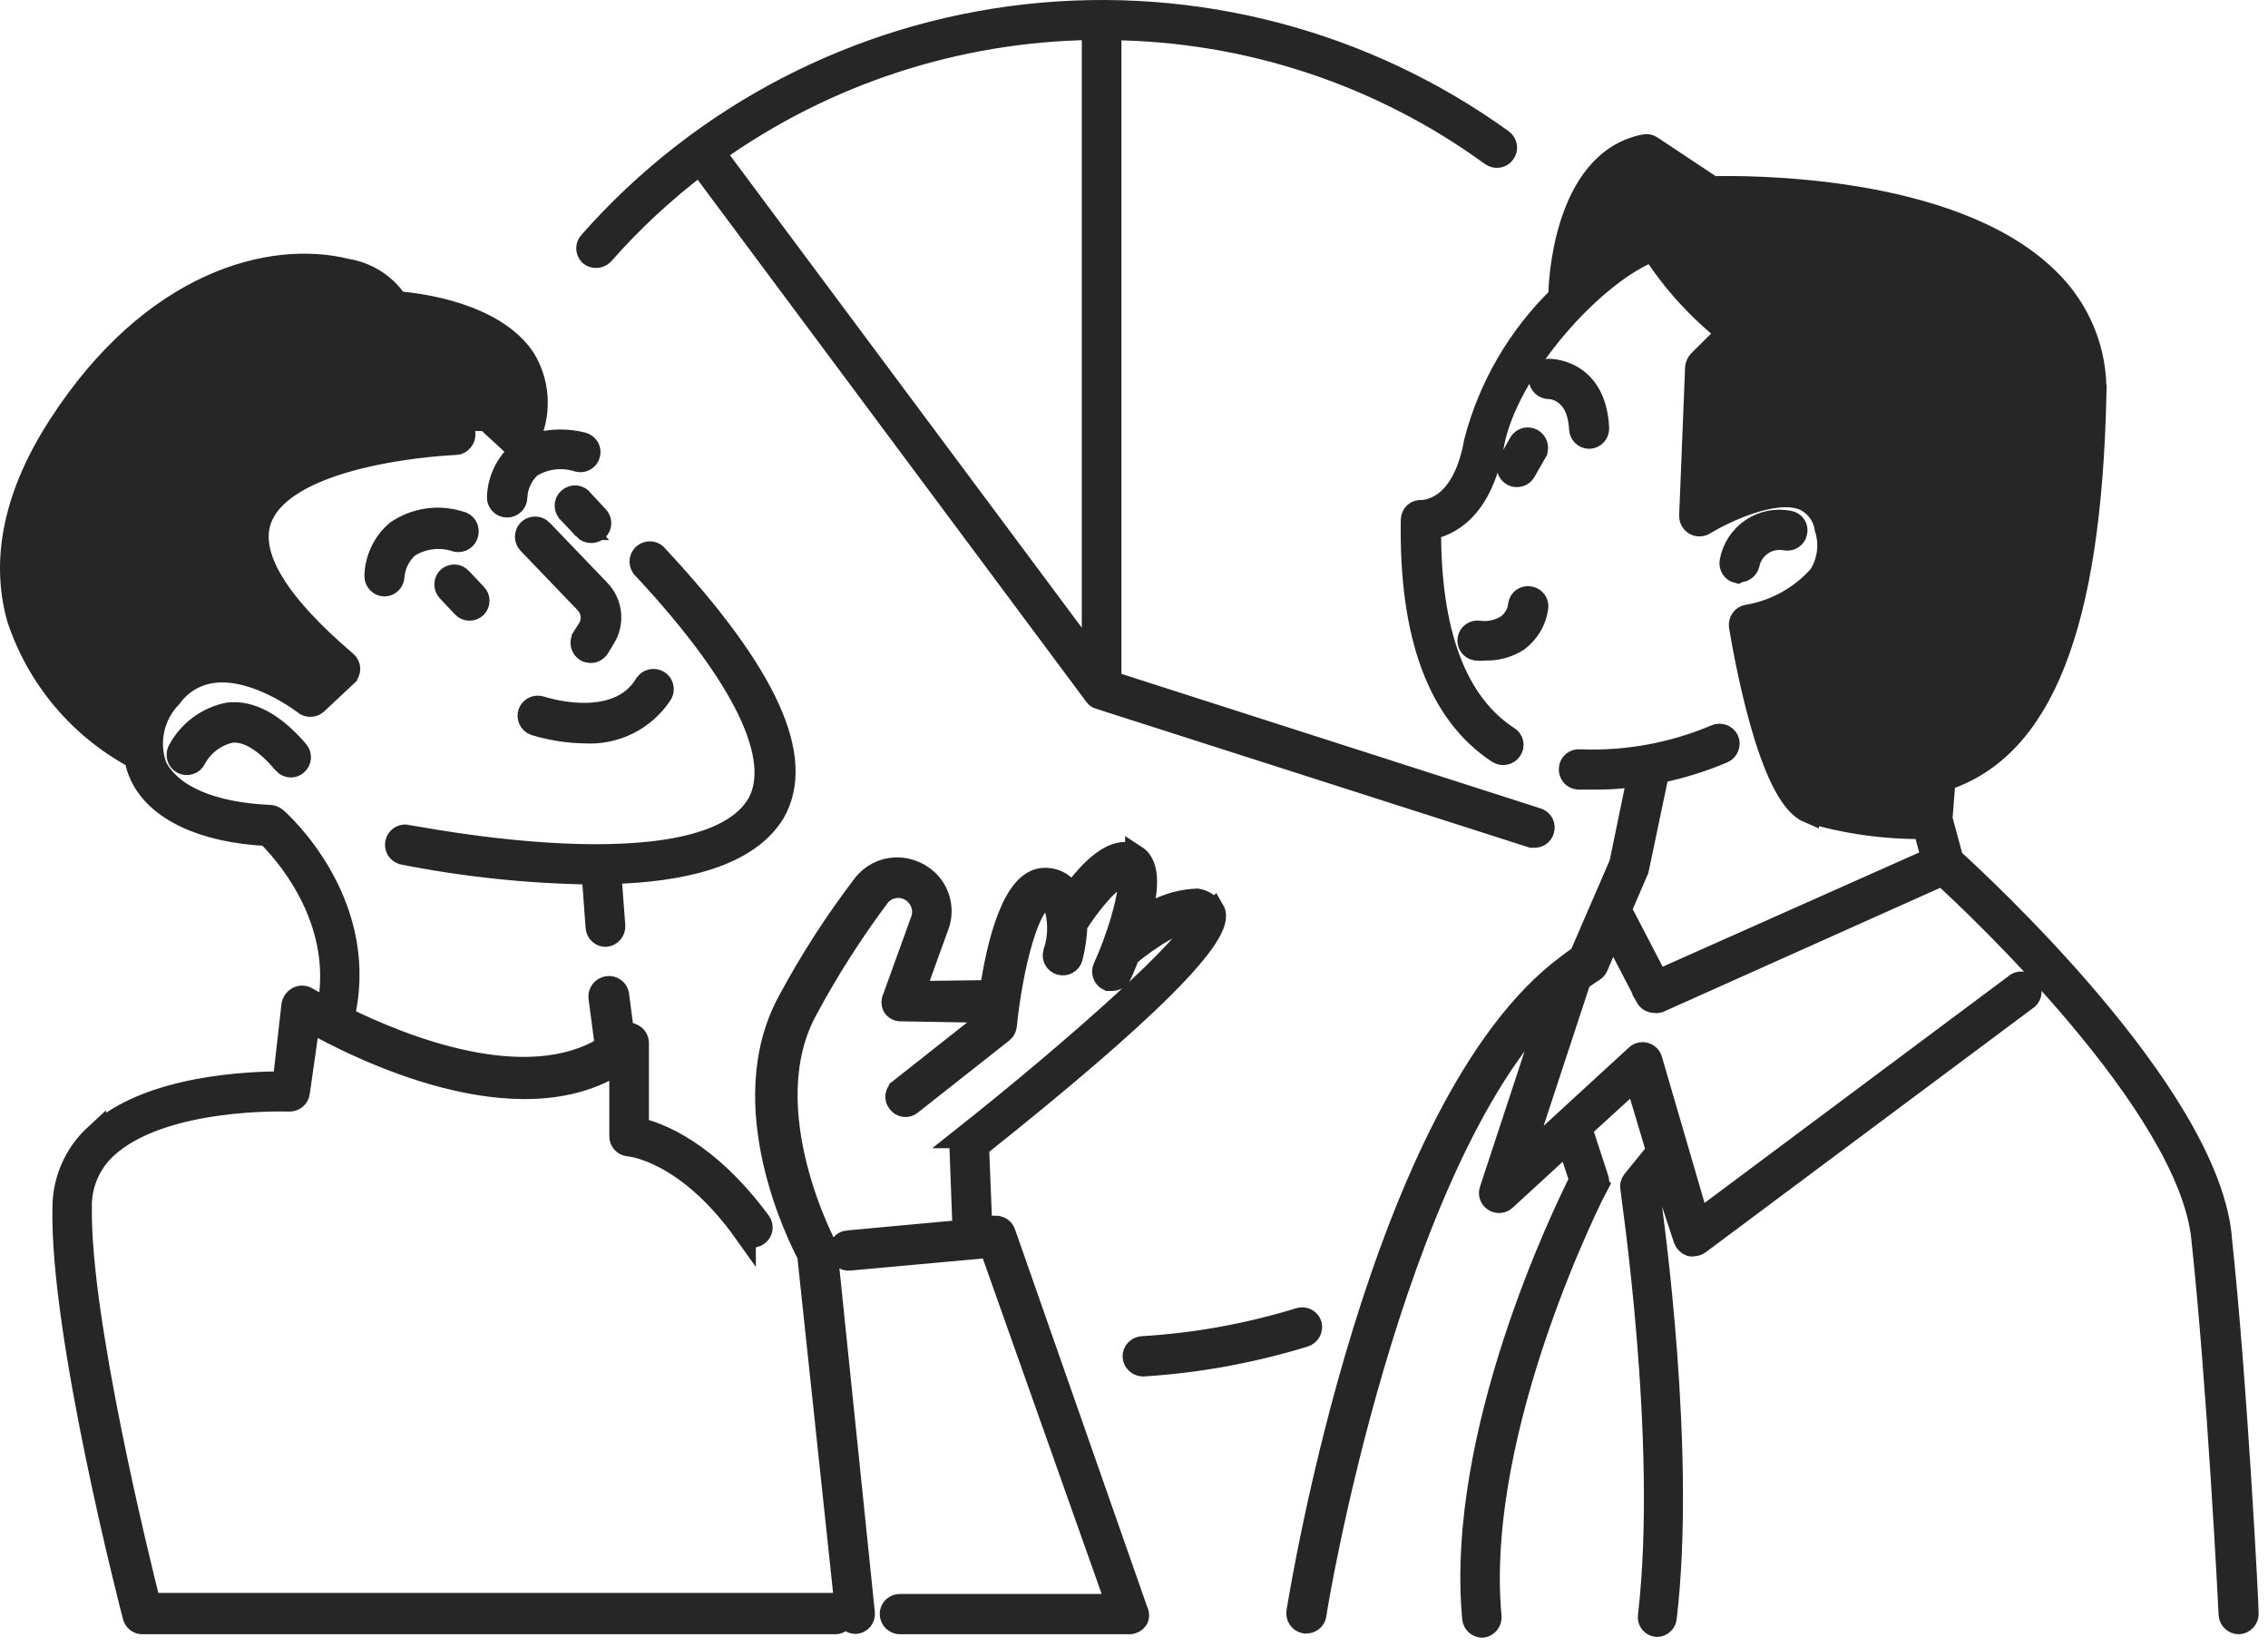
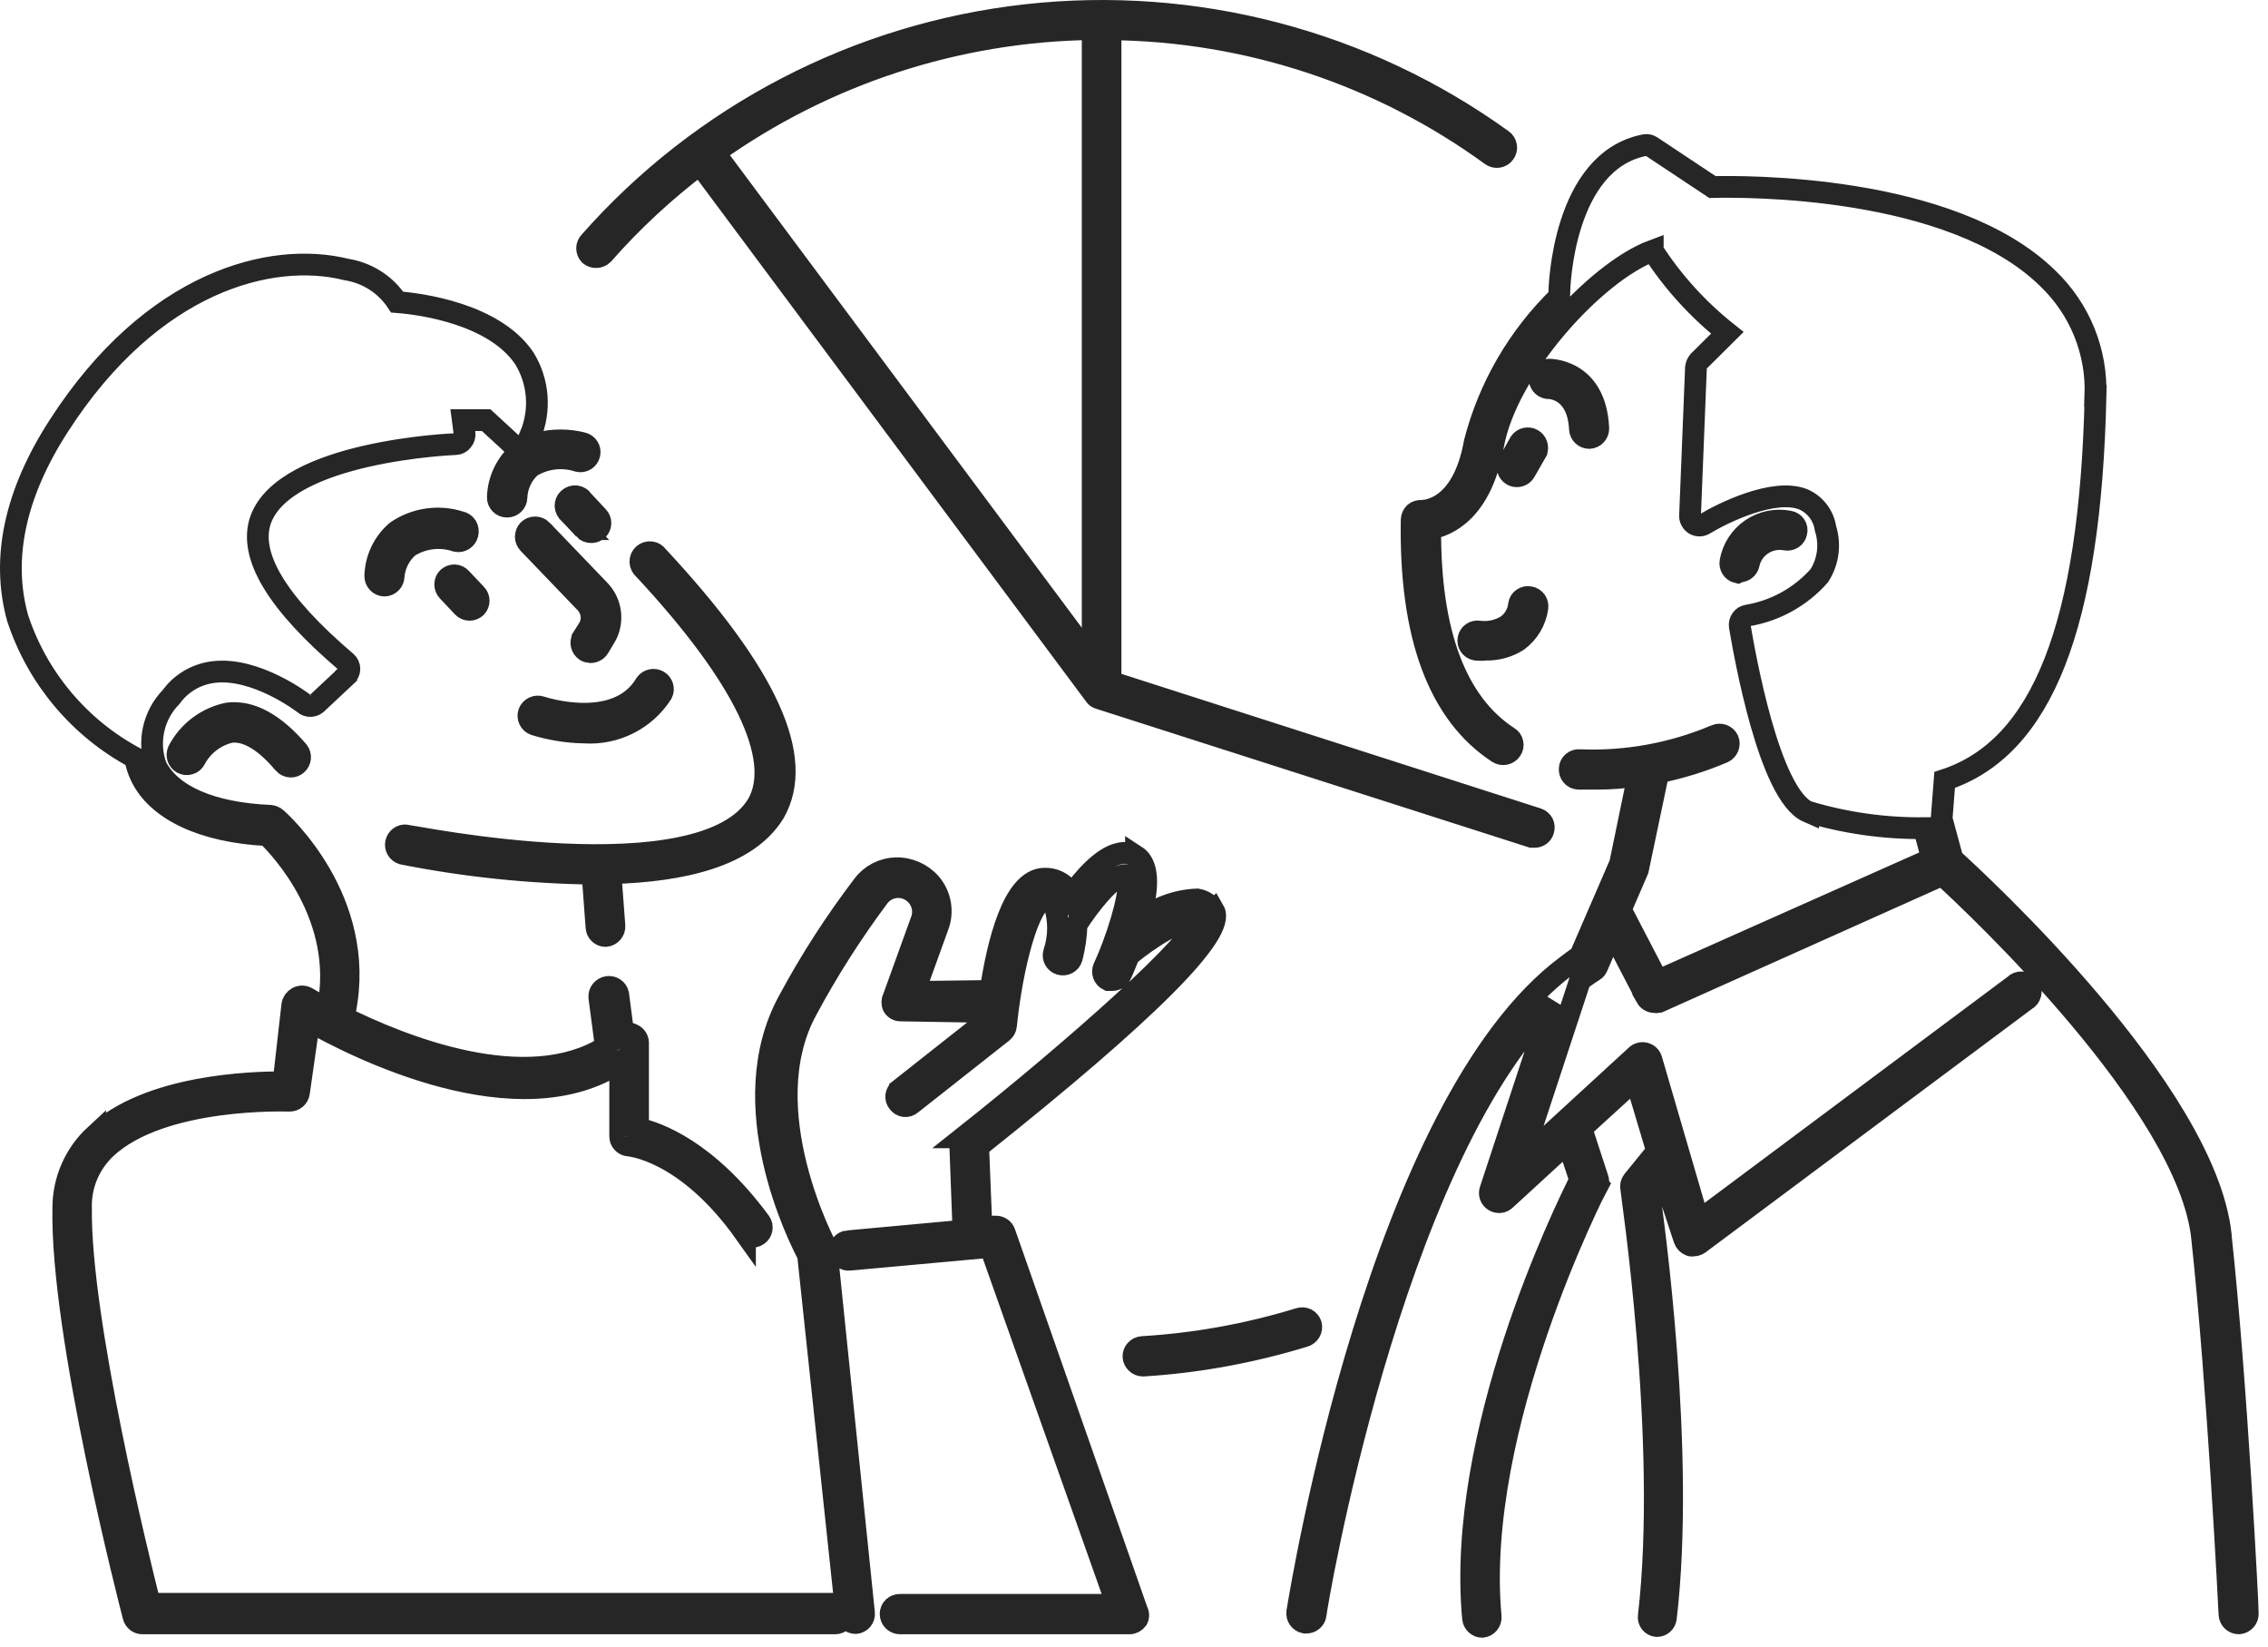
<svg xmlns="http://www.w3.org/2000/svg" width="73" height="53" viewBox="0 0 73 53" fill="none">
-   <path d="M19.649 28.098L19.777 29.792C19.787 29.96 19.662 30.103 19.496 30.119C19.34 30.122 19.209 29.997 19.199 29.842L19.071 28.113C17.018 28.085 14.967 27.871 12.951 27.47C12.805 27.423 12.717 27.274 12.748 27.122C12.78 26.972 12.917 26.867 13.07 26.882C13.167 26.882 22.671 28.847 24.4 25.856C25.2 24.392 23.959 21.78 20.727 18.311V18.308C20.659 18.255 20.615 18.171 20.612 18.084C20.609 17.994 20.643 17.91 20.709 17.848C20.774 17.789 20.862 17.761 20.952 17.77C21.04 17.779 21.118 17.829 21.168 17.904C24.697 21.693 25.922 24.389 24.922 26.148C24.065 27.556 21.953 28.036 19.649 28.098ZM17.408 22.75C17.252 22.698 17.08 22.779 17.024 22.934C16.971 23.089 17.052 23.26 17.208 23.316C17.727 23.475 18.265 23.562 18.808 23.571C19.808 23.637 20.768 23.155 21.306 22.312C21.377 22.172 21.327 21.998 21.19 21.917C21.052 21.837 20.877 21.874 20.784 22.001C19.855 23.571 17.433 22.757 17.408 22.75ZM17.008 17.058C16.896 17.18 16.896 17.363 17.008 17.481L18.865 19.415C19.061 19.636 19.099 19.956 18.952 20.211L18.752 20.528V20.531C18.671 20.674 18.718 20.854 18.855 20.944C18.902 20.969 18.955 20.982 19.008 20.985C19.115 20.985 19.215 20.929 19.271 20.839L19.462 20.521H19.465C19.762 20.033 19.693 19.405 19.296 18.995L17.439 17.061V17.058C17.383 17.002 17.305 16.971 17.224 16.971C17.143 16.971 17.064 17.002 17.008 17.058ZM14.414 18.597C14.302 18.712 14.302 18.899 14.414 19.017L14.895 19.527C14.952 19.589 15.03 19.623 15.111 19.623C15.189 19.623 15.261 19.595 15.32 19.542C15.436 19.424 15.436 19.238 15.32 19.122L14.839 18.613C14.786 18.554 14.711 18.516 14.63 18.513C14.552 18.513 14.473 18.541 14.414 18.597ZM14.808 16.797C14.114 16.576 13.358 16.688 12.761 17.099C12.339 17.462 12.092 17.985 12.079 18.541C12.079 18.703 12.211 18.84 12.376 18.843C12.539 18.84 12.67 18.703 12.67 18.541C12.701 18.174 12.873 17.835 13.152 17.593C13.608 17.304 14.173 17.235 14.689 17.41C14.852 17.444 15.011 17.341 15.049 17.18C15.07 17.096 15.058 17.009 15.014 16.934C14.967 16.862 14.892 16.813 14.808 16.797ZM19.04 17.124C19.115 17.12 19.187 17.093 19.24 17.043C19.355 16.928 19.355 16.738 19.24 16.623L18.758 16.107L18.762 16.104C18.712 16.029 18.63 15.983 18.543 15.97C18.455 15.961 18.365 15.989 18.299 16.051C18.233 16.11 18.199 16.197 18.202 16.284C18.208 16.374 18.249 16.455 18.321 16.511L18.802 17.027H18.799C18.861 17.093 18.949 17.127 19.04 17.124ZM7.342 22.956C6.654 23.096 6.066 23.537 5.741 24.159C5.673 24.305 5.729 24.479 5.87 24.557C5.941 24.594 6.026 24.603 6.101 24.578C6.179 24.557 6.241 24.501 6.279 24.429C6.513 23.985 6.932 23.665 7.423 23.553C7.935 23.49 8.52 23.832 9.135 24.563V24.566C9.192 24.628 9.273 24.666 9.361 24.669C9.429 24.669 9.498 24.644 9.551 24.597C9.679 24.491 9.695 24.302 9.592 24.174C8.832 23.291 8.079 22.869 7.342 22.956ZM26.881 51.607H4.823C4.463 50.189 2.56 42.454 2.607 38.873C2.585 38.149 2.876 37.449 3.407 36.949C5.207 35.261 9.27 35.419 9.311 35.419C9.467 35.425 9.602 35.313 9.623 35.158L9.952 32.851C11.449 33.703 16.69 36.361 19.962 34.172V36.56V36.557C19.956 36.719 20.081 36.852 20.241 36.862C20.241 36.862 22.072 36.989 23.979 39.672V39.669C24.072 39.806 24.26 39.837 24.394 39.74C24.529 39.647 24.56 39.461 24.466 39.327C22.753 37.005 21.153 36.448 20.537 36.311V33.557C20.537 33.439 20.462 33.333 20.353 33.286C20.262 33.237 20.153 33.237 20.066 33.286L19.897 31.99C19.862 31.835 19.712 31.735 19.553 31.76C19.39 31.785 19.275 31.931 19.29 32.093L19.5 33.684C16.946 35.276 12.955 33.684 10.996 32.705H10.992C11.049 32.661 11.086 32.599 11.105 32.531C11.824 28.95 9.008 26.434 8.889 26.332C8.833 26.285 8.767 26.257 8.695 26.251C6.798 26.17 5.495 25.598 5.023 24.659C4.742 23.882 4.932 23.015 5.511 22.424C5.829 21.983 6.317 21.697 6.855 21.628C8.23 21.445 9.783 22.632 9.792 22.648C9.905 22.741 10.071 22.741 10.183 22.648L11.143 21.749V21.746C11.208 21.69 11.246 21.61 11.246 21.526C11.246 21.439 11.208 21.358 11.143 21.302C8.917 19.408 7.989 17.873 8.389 16.726C9.189 14.512 14.605 14.291 14.662 14.291H14.665C14.749 14.288 14.83 14.248 14.88 14.179C14.937 14.114 14.962 14.03 14.952 13.949L14.896 13.52H15.649L16.409 14.22L16.762 14.556H16.715L16.712 14.552C16.29 14.919 16.04 15.445 16.024 16.001C16.021 16.082 16.052 16.157 16.109 16.216C16.165 16.272 16.24 16.303 16.321 16.303C16.487 16.303 16.621 16.172 16.624 16.011C16.637 15.631 16.803 15.277 17.081 15.022C17.54 14.736 18.103 14.671 18.615 14.838C18.778 14.876 18.937 14.773 18.972 14.611C19.009 14.453 18.906 14.294 18.743 14.257C18.284 14.142 17.8 14.142 17.337 14.257L17.075 14.011H17.071C17.409 13.203 17.337 12.283 16.881 11.537C15.912 10.088 13.521 9.777 12.783 9.721C12.412 9.155 11.815 8.776 11.143 8.671C8.742 8.074 4.901 9.037 1.894 13.701C0.479 15.889 0.038 17.975 0.566 19.884C1.2 21.815 2.554 23.428 4.351 24.389C4.382 24.585 4.441 24.774 4.526 24.955C5.045 26.068 6.535 26.77 8.598 26.873C9.029 27.286 11.142 29.515 10.552 32.444V32.49L9.87 32.102C9.78 32.052 9.667 32.052 9.576 32.102C9.486 32.152 9.423 32.239 9.408 32.341L9.126 34.825C8.111 34.825 4.782 34.912 3.063 36.529V36.526C2.407 37.132 2.035 37.984 2.038 38.873C1.951 42.917 4.198 51.641 4.295 52.005C4.326 52.142 4.445 52.238 4.582 52.238H26.881C27.05 52.238 27.185 52.101 27.185 51.933C27.185 51.855 27.153 51.778 27.097 51.725C27.038 51.669 26.963 51.638 26.881 51.641L26.881 51.607ZM32.338 39.669C32.294 39.541 32.169 39.461 32.035 39.47H31.588L31.485 36.899C36.932 32.568 39.486 30.016 39.07 29.298L39.067 29.301C38.948 29.114 38.758 28.984 38.539 28.943C37.855 28.968 37.195 29.217 36.667 29.649C36.929 28.766 37.042 27.858 36.564 27.547V27.551C36.398 27.448 36.198 27.417 36.011 27.47C35.473 27.588 34.873 28.266 34.482 28.822C34.451 28.754 34.413 28.685 34.37 28.623C34.192 28.396 33.917 28.266 33.626 28.275C32.594 28.275 32.098 30.439 31.882 31.887L29.425 31.919L30.185 29.817C30.369 29.348 30.279 28.816 29.954 28.433C29.672 28.11 29.263 27.93 28.835 27.939C28.419 27.952 28.032 28.151 27.785 28.48C26.888 29.655 26.084 30.902 25.384 32.205C23.553 35.547 25.713 39.827 26.009 40.387L27.241 51.958C27.256 52.11 27.385 52.225 27.538 52.228C27.619 52.222 27.691 52.185 27.744 52.123C27.794 52.06 27.819 51.983 27.81 51.902L26.61 40.266C26.616 40.231 26.616 40.191 26.61 40.157C26.61 40.157 24.209 35.717 25.963 32.5C26.647 31.225 27.425 30.006 28.291 28.847C28.435 28.663 28.654 28.552 28.891 28.545C29.129 28.539 29.357 28.642 29.513 28.822C29.704 29.043 29.76 29.347 29.657 29.618L28.754 32.117C28.71 32.201 28.71 32.304 28.754 32.388C28.807 32.469 28.897 32.518 28.994 32.515L31.795 32.562V32.823L28.963 35.058V35.061C28.897 35.108 28.857 35.18 28.847 35.257C28.838 35.338 28.863 35.416 28.913 35.475C28.96 35.54 29.032 35.584 29.11 35.593C29.191 35.602 29.269 35.578 29.329 35.525L32.267 33.209C32.329 33.159 32.37 33.087 32.379 33.01C32.57 31.091 33.132 28.949 33.651 28.949C33.754 28.94 33.857 28.984 33.923 29.071C34.098 29.584 34.098 30.146 33.923 30.662C33.879 30.818 33.97 30.983 34.129 31.026C34.289 31.07 34.454 30.979 34.498 30.821C34.589 30.473 34.639 30.112 34.651 29.755C35.06 29.111 35.77 28.219 36.17 28.163C36.198 28.154 36.229 28.154 36.258 28.163C36.442 28.281 36.258 29.27 35.811 30.463C35.723 30.687 35.636 30.908 35.529 31.141V31.138C35.461 31.287 35.526 31.464 35.673 31.536H35.801C35.92 31.536 36.026 31.468 36.073 31.362C36.154 31.194 36.242 30.973 36.336 30.74C36.976 30.205 38.017 29.537 38.455 29.608H38.551C38.505 30.277 34.689 33.684 31.013 36.597H31.016C30.938 36.653 30.898 36.749 30.907 36.846L31.01 39.6L27.297 39.942V39.939C27.216 39.945 27.144 39.986 27.091 40.045C27.041 40.107 27.016 40.188 27.025 40.266C27.028 40.346 27.066 40.421 27.125 40.471C27.188 40.523 27.266 40.545 27.344 40.536L31.873 40.123L35.954 51.641H28.969C28.891 51.638 28.813 51.669 28.753 51.725C28.697 51.778 28.666 51.855 28.666 51.933C28.666 52.101 28.8 52.238 28.969 52.238H36.354C36.454 52.238 36.545 52.188 36.601 52.111C36.648 52.026 36.648 51.924 36.601 51.84L32.338 39.669ZM71.48 39.74C70.974 35.102 63.676 28.393 62.845 27.638L62.495 26.348L62.592 25.098C65.736 24.072 67.28 20.133 67.449 12.737H67.445C67.502 11.316 66.942 9.942 65.911 8.957C62.807 5.916 56.054 5.997 55.119 6.019L53.157 4.716C53.094 4.673 53.016 4.654 52.941 4.67C50.3 5.18 50.188 9.261 50.188 9.445C50.184 9.479 50.184 9.513 50.188 9.548C48.869 10.832 47.928 12.448 47.468 14.226C47.068 16.477 45.806 16.43 45.765 16.44C45.681 16.43 45.596 16.455 45.531 16.511C45.474 16.567 45.44 16.645 45.437 16.726C45.374 20.459 46.309 22.975 48.222 24.224L48.219 24.221C48.359 24.311 48.544 24.271 48.637 24.134C48.684 24.069 48.7 23.988 48.684 23.91C48.669 23.829 48.619 23.761 48.547 23.721C46.865 22.623 46.018 20.369 46.034 17.012C46.578 16.916 47.681 16.455 48.059 14.329C48.5 11.879 51.341 8.758 53.197 8.065V8.068C53.844 9.072 54.657 9.964 55.597 10.71L54.676 11.624C54.629 11.68 54.597 11.748 54.588 11.823L54.397 16.598C54.394 16.71 54.454 16.813 54.547 16.869C54.641 16.925 54.76 16.925 54.854 16.869C55.429 16.517 57.11 15.684 58.054 16.073C58.432 16.244 58.698 16.595 58.757 17.006C58.92 17.515 58.848 18.072 58.557 18.526C57.957 19.204 57.142 19.657 56.245 19.807C56.166 19.819 56.098 19.863 56.054 19.925C56.007 19.99 55.988 20.068 55.998 20.149C56.151 21.047 56.941 25.583 58.198 26.127V26.124C59.407 26.485 60.664 26.662 61.926 26.649L62.189 27.629L53.357 31.561L52.166 29.27L52.719 27.989L53.366 24.908V24.859C54.085 24.712 54.791 24.495 55.469 24.206C55.616 24.134 55.685 23.96 55.62 23.808C55.548 23.662 55.373 23.596 55.219 23.665C53.838 24.249 52.344 24.523 50.844 24.461C50.766 24.451 50.688 24.476 50.625 24.529C50.566 24.579 50.528 24.653 50.525 24.731C50.516 24.812 50.541 24.89 50.591 24.952C50.641 25.014 50.716 25.051 50.797 25.058H51.422H51.419C51.86 25.058 52.297 25.023 52.732 24.955L52.147 27.787L50.859 30.762C50.716 30.859 50.578 30.961 50.444 31.064C44.403 35.538 41.868 51.184 41.756 51.868V51.872C41.731 52.033 41.84 52.186 42.003 52.214H42.053C42.2 52.211 42.325 52.105 42.346 51.959C42.346 51.8 44.747 37.41 49.957 32.261L47.972 38.286C47.922 38.416 47.972 38.563 48.091 38.637C48.206 38.712 48.363 38.696 48.459 38.597L50.46 36.76L50.86 37.969C50.347 38.989 46.859 46.142 47.413 52.08V52.076C47.428 52.229 47.556 52.347 47.709 52.35C47.872 52.331 47.994 52.185 47.981 52.024C47.413 45.927 51.382 38.208 51.422 38.136L51.419 38.133C51.454 38.062 51.454 37.978 51.419 37.903L50.9 36.312L52.644 34.72L53.357 37.108C53.298 37.123 53.245 37.157 53.204 37.204L52.557 38C52.507 38.065 52.488 38.149 52.501 38.23C52.501 38.311 53.726 46.387 53.069 51.999C53.057 52.077 53.079 52.154 53.126 52.217C53.176 52.279 53.248 52.316 53.326 52.325C53.476 52.325 53.604 52.214 53.62 52.061C54.245 46.761 53.219 39.327 53.066 38.261L53.498 37.711L54.213 39.878C54.245 39.971 54.32 40.045 54.413 40.077C54.441 40.086 54.473 40.086 54.501 40.077C54.566 40.077 54.632 40.058 54.685 40.021L65.199 32.18C65.277 32.14 65.334 32.068 65.356 31.981C65.374 31.894 65.356 31.804 65.302 31.732C65.246 31.661 65.165 31.617 65.077 31.611C64.987 31.605 64.899 31.639 64.84 31.704L54.67 39.29L53.157 34.108C53.132 34.005 53.051 33.924 52.948 33.896C52.845 33.868 52.735 33.896 52.66 33.971L48.932 37.394L50.86 31.537C51.004 31.434 51.148 31.328 51.291 31.241H51.294C51.348 31.207 51.388 31.157 51.413 31.098L51.895 29.976L52.992 32.084L52.988 32.087C53.042 32.183 53.142 32.245 53.254 32.245C53.295 32.255 53.339 32.255 53.382 32.245L62.518 28.154C63.58 29.124 70.422 35.541 70.878 39.821C71.39 44.541 71.759 51.877 71.759 51.949V51.952C71.769 52.11 71.9 52.238 72.062 52.238C72.228 52.225 72.356 52.086 72.35 51.918C72.359 51.815 71.99 44.494 71.478 39.759L71.48 39.74ZM18.984 8.201C18.868 8.083 18.868 7.896 18.984 7.781C22.591 3.693 27.601 1.091 33.033 0.485C38.468 -0.118 43.931 1.315 48.356 4.508C48.422 4.554 48.465 4.626 48.478 4.707C48.49 4.784 48.469 4.868 48.419 4.931C48.375 4.996 48.303 5.036 48.225 5.049C48.147 5.061 48.069 5.042 48.003 4.996C44.443 2.403 40.158 0.985 35.745 0.942V21.939L49.485 26.348C49.56 26.372 49.622 26.425 49.66 26.494C49.694 26.565 49.7 26.646 49.675 26.721C49.641 26.845 49.525 26.929 49.397 26.929H49.3L35.38 22.471C35.327 22.458 35.283 22.427 35.252 22.384L22.523 5.289C21.391 6.147 20.347 7.113 19.41 8.18C19.351 8.239 19.269 8.273 19.185 8.273C19.113 8.276 19.041 8.248 18.985 8.202L18.984 8.201ZM35.17 21.255V0.936C30.801 0.992 26.553 2.381 23 4.915L35.17 21.255ZM42.196 42.622C42.171 42.548 42.117 42.485 42.049 42.448C41.977 42.414 41.895 42.408 41.817 42.433C40.18 42.936 38.483 43.244 36.77 43.346C36.604 43.356 36.476 43.493 36.482 43.657C36.495 43.816 36.626 43.94 36.786 43.943C38.548 43.835 40.292 43.514 41.98 42.998C42.058 42.977 42.124 42.924 42.164 42.855C42.205 42.784 42.217 42.7 42.196 42.622ZM49.868 12.492C49.868 12.492 50.787 12.492 50.853 13.803C50.859 13.965 50.993 14.093 51.156 14.093C51.322 14.083 51.45 13.947 51.444 13.782C51.356 11.854 49.843 11.895 49.843 11.895C49.678 11.907 49.55 12.047 49.556 12.212C49.568 12.373 49.706 12.498 49.868 12.492ZM48.828 15.324C48.934 15.324 49.031 15.268 49.084 15.175L49.453 14.531V14.528C49.515 14.388 49.459 14.22 49.321 14.142C49.187 14.068 49.012 14.105 48.924 14.236L48.565 14.879C48.524 14.948 48.512 15.028 48.534 15.106C48.556 15.181 48.606 15.246 48.674 15.286C48.721 15.314 48.774 15.327 48.828 15.324ZM47.612 20.323C47.449 20.292 47.293 20.397 47.265 20.559C47.234 20.718 47.337 20.873 47.499 20.904C47.605 20.916 47.712 20.916 47.818 20.904C48.184 20.913 48.543 20.814 48.853 20.618C49.196 20.363 49.425 19.981 49.484 19.558C49.496 19.48 49.478 19.399 49.434 19.337C49.387 19.272 49.315 19.228 49.237 19.216C49.159 19.201 49.078 19.216 49.012 19.263C48.946 19.306 48.903 19.378 48.893 19.455C48.865 19.723 48.724 19.965 48.509 20.124C48.24 20.292 47.924 20.363 47.612 20.323ZM55.988 18.389C56.129 18.389 56.251 18.293 56.285 18.159C56.394 17.615 56.922 17.261 57.469 17.363C57.547 17.379 57.629 17.363 57.694 17.32C57.76 17.276 57.807 17.208 57.819 17.133C57.841 17.055 57.826 16.971 57.782 16.906C57.738 16.841 57.666 16.794 57.588 16.782C57.166 16.698 56.729 16.788 56.376 17.027C56.019 17.27 55.776 17.643 55.7 18.063C55.666 18.224 55.766 18.383 55.925 18.42L55.988 18.389Z" fill="#262626" />
  <path d="M17.008 17.061V17.058M17.008 17.058C16.896 17.18 16.896 17.363 17.008 17.481L18.865 19.415C19.061 19.636 19.099 19.956 18.952 20.211L18.752 20.528V20.531C18.671 20.674 18.718 20.854 18.855 20.944C18.902 20.969 18.955 20.982 19.008 20.985C19.115 20.985 19.215 20.929 19.271 20.839L19.462 20.521H19.465C19.762 20.033 19.693 19.405 19.296 18.995L17.439 17.061V17.058C17.383 17.002 17.305 16.971 17.224 16.971C17.143 16.971 17.064 17.002 17.008 17.058ZM14.417 18.597H14.414M14.414 18.597C14.302 18.712 14.302 18.899 14.414 19.017L14.895 19.527C14.952 19.589 15.03 19.623 15.111 19.623C15.189 19.623 15.261 19.595 15.32 19.542C15.436 19.424 15.436 19.238 15.32 19.122L14.839 18.613C14.786 18.554 14.711 18.516 14.63 18.513C14.552 18.513 14.473 18.541 14.414 18.597ZM19.649 28.098L19.777 29.792C19.787 29.96 19.662 30.103 19.496 30.119C19.34 30.122 19.209 29.997 19.199 29.842L19.071 28.113C17.018 28.085 14.967 27.871 12.951 27.47C12.805 27.423 12.717 27.274 12.748 27.122C12.78 26.972 12.917 26.867 13.07 26.882C13.167 26.882 22.671 28.847 24.4 25.856C25.2 24.392 23.959 21.78 20.727 18.311V18.308C20.659 18.255 20.615 18.171 20.612 18.084C20.609 17.994 20.643 17.91 20.709 17.848C20.774 17.789 20.862 17.761 20.952 17.77C21.04 17.779 21.118 17.829 21.168 17.904C24.697 21.693 25.922 24.389 24.922 26.148C24.065 27.556 21.953 28.036 19.649 28.098ZM17.408 22.75C17.252 22.698 17.08 22.779 17.024 22.934C16.971 23.089 17.052 23.26 17.208 23.316C17.727 23.475 18.265 23.562 18.808 23.571C19.808 23.637 20.768 23.155 21.306 22.312C21.377 22.172 21.327 21.998 21.19 21.917C21.052 21.837 20.877 21.874 20.784 22.001C19.855 23.571 17.433 22.757 17.408 22.75ZM14.808 16.797C14.114 16.576 13.358 16.688 12.761 17.099C12.339 17.462 12.092 17.985 12.079 18.541C12.079 18.703 12.211 18.84 12.376 18.843C12.539 18.84 12.67 18.703 12.67 18.541C12.701 18.174 12.873 17.835 13.152 17.593C13.608 17.304 14.173 17.235 14.689 17.41C14.852 17.444 15.011 17.341 15.049 17.18C15.07 17.096 15.058 17.009 15.014 16.934C14.967 16.862 14.892 16.813 14.808 16.797ZM19.04 17.124C19.115 17.12 19.187 17.093 19.24 17.043C19.355 16.928 19.355 16.738 19.24 16.623L18.758 16.107L18.762 16.104C18.712 16.029 18.63 15.983 18.543 15.97C18.455 15.961 18.365 15.989 18.299 16.051C18.233 16.11 18.199 16.197 18.202 16.284C18.208 16.374 18.249 16.455 18.321 16.511L18.802 17.027H18.799C18.861 17.093 18.949 17.127 19.04 17.124ZM7.342 22.956C6.654 23.096 6.066 23.537 5.741 24.159C5.673 24.305 5.729 24.479 5.87 24.557C5.941 24.594 6.026 24.603 6.101 24.578C6.179 24.557 6.241 24.501 6.279 24.429C6.513 23.985 6.932 23.665 7.423 23.553C7.935 23.49 8.52 23.832 9.135 24.563V24.566C9.192 24.628 9.273 24.666 9.361 24.669C9.429 24.669 9.498 24.644 9.551 24.597C9.679 24.491 9.695 24.302 9.592 24.174C8.832 23.291 8.079 22.869 7.342 22.956ZM26.881 51.607H4.823C4.463 50.189 2.56 42.454 2.607 38.873C2.585 38.149 2.876 37.449 3.407 36.949C5.207 35.261 9.27 35.419 9.311 35.419C9.467 35.425 9.602 35.313 9.623 35.158L9.952 32.851C11.449 33.703 16.69 36.361 19.962 34.172V36.56V36.557C19.956 36.719 20.081 36.852 20.241 36.862C20.241 36.862 22.072 36.989 23.979 39.672V39.669C24.072 39.806 24.26 39.837 24.394 39.74C24.529 39.647 24.56 39.461 24.466 39.327C22.753 37.005 21.153 36.448 20.537 36.311V33.557C20.537 33.439 20.462 33.333 20.353 33.286C20.262 33.237 20.153 33.237 20.066 33.286L19.897 31.99C19.862 31.835 19.712 31.735 19.553 31.76C19.39 31.785 19.275 31.931 19.29 32.093L19.5 33.684C16.946 35.276 12.955 33.684 10.996 32.705H10.992C11.049 32.661 11.086 32.599 11.105 32.531C11.824 28.95 9.008 26.434 8.889 26.332C8.833 26.285 8.767 26.257 8.695 26.251C6.798 26.17 5.495 25.598 5.023 24.659C4.742 23.882 4.932 23.015 5.511 22.424C5.829 21.983 6.317 21.697 6.855 21.628C8.23 21.445 9.783 22.632 9.792 22.648C9.905 22.741 10.071 22.741 10.183 22.648L11.143 21.749V21.746C11.208 21.69 11.246 21.61 11.246 21.526C11.246 21.439 11.208 21.358 11.143 21.302C8.917 19.408 7.989 17.873 8.389 16.726C9.189 14.512 14.605 14.291 14.662 14.291H14.665C14.749 14.288 14.83 14.248 14.88 14.179C14.937 14.114 14.962 14.03 14.952 13.949L14.896 13.52H15.649L16.409 14.22L16.762 14.556H16.715L16.712 14.552C16.29 14.919 16.04 15.445 16.024 16.001C16.021 16.082 16.052 16.157 16.109 16.216C16.165 16.272 16.24 16.303 16.321 16.303C16.487 16.303 16.621 16.172 16.624 16.011C16.637 15.631 16.803 15.277 17.081 15.022C17.54 14.736 18.103 14.671 18.615 14.838C18.778 14.876 18.937 14.773 18.972 14.611C19.009 14.453 18.906 14.294 18.743 14.257C18.284 14.142 17.8 14.142 17.337 14.257L17.075 14.011H17.071C17.409 13.203 17.337 12.283 16.881 11.537C15.912 10.088 13.521 9.777 12.783 9.721C12.412 9.155 11.815 8.776 11.143 8.671C8.742 8.074 4.901 9.037 1.894 13.701C0.479 15.889 0.038 17.975 0.566 19.884C1.2 21.815 2.554 23.428 4.351 24.389C4.382 24.585 4.441 24.774 4.526 24.955C5.045 26.068 6.535 26.77 8.598 26.873C9.029 27.286 11.142 29.515 10.552 32.444V32.49L9.87 32.102C9.78 32.052 9.667 32.052 9.576 32.102C9.486 32.152 9.423 32.239 9.408 32.341L9.126 34.825C8.111 34.825 4.782 34.912 3.063 36.529V36.526C2.407 37.132 2.035 37.984 2.038 38.873C1.951 42.917 4.198 51.641 4.295 52.005C4.326 52.142 4.445 52.238 4.582 52.238H26.881C27.05 52.238 27.185 52.101 27.185 51.933C27.185 51.855 27.153 51.778 27.097 51.725C27.038 51.669 26.963 51.638 26.881 51.641L26.881 51.607ZM32.338 39.669C32.294 39.541 32.169 39.461 32.035 39.47H31.588L31.485 36.899C36.932 32.568 39.486 30.016 39.07 29.298L39.067 29.301C38.948 29.114 38.758 28.984 38.539 28.943C37.855 28.968 37.195 29.217 36.667 29.649C36.929 28.766 37.042 27.858 36.564 27.547V27.551C36.398 27.448 36.198 27.417 36.011 27.47C35.473 27.588 34.873 28.266 34.482 28.822C34.451 28.754 34.413 28.685 34.37 28.623C34.192 28.396 33.917 28.266 33.626 28.275C32.594 28.275 32.098 30.439 31.882 31.887L29.425 31.919L30.185 29.817C30.369 29.348 30.279 28.816 29.954 28.433C29.672 28.11 29.263 27.93 28.835 27.939C28.419 27.952 28.032 28.151 27.785 28.48C26.888 29.655 26.084 30.902 25.384 32.205C23.553 35.547 25.713 39.827 26.009 40.387L27.241 51.958C27.256 52.11 27.385 52.225 27.538 52.228C27.619 52.222 27.691 52.185 27.744 52.123C27.794 52.06 27.819 51.983 27.81 51.902L26.61 40.266C26.616 40.231 26.616 40.191 26.61 40.157C26.61 40.157 24.209 35.717 25.963 32.5C26.647 31.225 27.425 30.006 28.291 28.847C28.435 28.663 28.654 28.552 28.891 28.545C29.129 28.539 29.357 28.642 29.513 28.822C29.704 29.043 29.76 29.347 29.657 29.618L28.754 32.117C28.71 32.201 28.71 32.304 28.754 32.388C28.807 32.469 28.897 32.518 28.994 32.515L31.795 32.562V32.823L28.963 35.058V35.061C28.897 35.108 28.857 35.18 28.847 35.257C28.838 35.338 28.863 35.416 28.913 35.475C28.96 35.54 29.032 35.584 29.11 35.593C29.191 35.602 29.269 35.578 29.329 35.525L32.267 33.209C32.329 33.159 32.37 33.087 32.379 33.01C32.57 31.091 33.132 28.949 33.651 28.949C33.754 28.94 33.857 28.984 33.923 29.071C34.098 29.584 34.098 30.146 33.923 30.662C33.879 30.818 33.97 30.983 34.129 31.026C34.289 31.07 34.454 30.979 34.498 30.821C34.589 30.473 34.639 30.112 34.651 29.755C35.06 29.111 35.77 28.219 36.17 28.163C36.198 28.154 36.229 28.154 36.258 28.163C36.442 28.281 36.258 29.27 35.811 30.463C35.723 30.687 35.636 30.908 35.529 31.141V31.138C35.461 31.287 35.526 31.464 35.673 31.536H35.801C35.92 31.536 36.026 31.468 36.073 31.362C36.154 31.194 36.242 30.973 36.336 30.74C36.976 30.205 38.017 29.537 38.455 29.608H38.551C38.505 30.277 34.689 33.684 31.013 36.597H31.016C30.938 36.653 30.898 36.749 30.907 36.846L31.01 39.6L27.297 39.942V39.939C27.216 39.945 27.144 39.986 27.091 40.045C27.041 40.107 27.016 40.188 27.025 40.266C27.028 40.346 27.066 40.421 27.125 40.471C27.188 40.523 27.266 40.545 27.344 40.536L31.873 40.123L35.954 51.641H28.969C28.891 51.638 28.813 51.669 28.753 51.725C28.697 51.778 28.666 51.855 28.666 51.933C28.666 52.101 28.8 52.238 28.969 52.238H36.354C36.454 52.238 36.545 52.188 36.601 52.111C36.648 52.026 36.648 51.924 36.601 51.84L32.338 39.669ZM71.48 39.74C70.974 35.102 63.676 28.393 62.845 27.638L62.495 26.348L62.592 25.098C65.736 24.072 67.28 20.133 67.449 12.737H67.445C67.502 11.316 66.942 9.942 65.911 8.957C62.807 5.916 56.054 5.997 55.119 6.019L53.157 4.716C53.094 4.673 53.016 4.654 52.941 4.67C50.3 5.18 50.188 9.261 50.188 9.445C50.184 9.479 50.184 9.513 50.188 9.548C48.869 10.832 47.928 12.448 47.468 14.226C47.068 16.477 45.806 16.43 45.765 16.44C45.681 16.43 45.596 16.455 45.531 16.511C45.474 16.567 45.44 16.645 45.437 16.726C45.374 20.459 46.309 22.975 48.222 24.224L48.219 24.221C48.359 24.311 48.544 24.271 48.637 24.134C48.684 24.069 48.7 23.988 48.684 23.91C48.669 23.829 48.619 23.761 48.547 23.721C46.865 22.623 46.018 20.369 46.034 17.012C46.578 16.916 47.681 16.455 48.059 14.329C48.5 11.879 51.341 8.758 53.197 8.065V8.068C53.844 9.072 54.657 9.964 55.597 10.71L54.676 11.624C54.629 11.68 54.597 11.748 54.588 11.823L54.397 16.598C54.394 16.71 54.454 16.813 54.547 16.869C54.641 16.925 54.76 16.925 54.854 16.869C55.429 16.517 57.11 15.684 58.054 16.073C58.432 16.244 58.698 16.595 58.757 17.006C58.92 17.515 58.848 18.072 58.557 18.526C57.957 19.204 57.142 19.657 56.245 19.807C56.166 19.819 56.098 19.863 56.054 19.925C56.007 19.99 55.988 20.068 55.998 20.149C56.151 21.047 56.941 25.583 58.198 26.127V26.124C59.407 26.485 60.664 26.662 61.926 26.649L62.189 27.629L53.357 31.561L52.166 29.27L52.719 27.989L53.366 24.908V24.859C54.085 24.712 54.791 24.495 55.469 24.206C55.616 24.134 55.685 23.96 55.62 23.808C55.548 23.662 55.373 23.596 55.219 23.665C53.838 24.249 52.344 24.523 50.844 24.461C50.766 24.451 50.688 24.476 50.625 24.529C50.566 24.579 50.528 24.653 50.525 24.731C50.516 24.812 50.541 24.89 50.591 24.952C50.641 25.014 50.716 25.051 50.797 25.058H51.422H51.419C51.86 25.058 52.297 25.023 52.732 24.955L52.147 27.787L50.859 30.762C50.716 30.859 50.578 30.961 50.444 31.064C44.403 35.538 41.868 51.184 41.756 51.868V51.872C41.731 52.033 41.84 52.186 42.003 52.214H42.053C42.199 52.211 42.325 52.105 42.346 51.959C42.346 51.8 44.747 37.41 49.957 32.261L47.972 38.286C47.922 38.417 47.972 38.563 48.091 38.637C48.206 38.712 48.363 38.696 48.459 38.597L50.46 36.76L50.86 37.969C50.347 38.989 46.859 46.142 47.413 52.08V52.076C47.428 52.229 47.556 52.347 47.709 52.35C47.872 52.331 47.994 52.185 47.981 52.024C47.413 45.927 51.382 38.208 51.422 38.136L51.419 38.133C51.454 38.062 51.454 37.978 51.419 37.903L50.9 36.312L52.644 34.72L53.357 37.108C53.298 37.123 53.245 37.157 53.204 37.204L52.557 38C52.507 38.065 52.488 38.149 52.501 38.23C52.501 38.311 53.726 46.387 53.069 51.999C53.057 52.077 53.079 52.154 53.126 52.217C53.176 52.279 53.248 52.316 53.326 52.325C53.476 52.325 53.604 52.214 53.62 52.061C54.245 46.761 53.219 39.327 53.066 38.261L53.498 37.711L54.213 39.878C54.245 39.971 54.32 40.045 54.413 40.077C54.441 40.086 54.473 40.086 54.501 40.077C54.566 40.077 54.632 40.058 54.685 40.021L65.199 32.18C65.277 32.14 65.334 32.068 65.356 31.981C65.374 31.894 65.356 31.804 65.302 31.732C65.246 31.661 65.165 31.617 65.077 31.611C64.987 31.605 64.899 31.639 64.84 31.704L54.67 39.29L53.157 34.108C53.132 34.005 53.051 33.924 52.948 33.896C52.845 33.868 52.735 33.896 52.66 33.971L48.932 37.394L50.86 31.537C51.004 31.434 51.148 31.328 51.291 31.241H51.294C51.348 31.207 51.388 31.157 51.413 31.098L51.895 29.976L52.992 32.084L52.988 32.087C53.042 32.183 53.142 32.245 53.254 32.245C53.295 32.255 53.339 32.255 53.382 32.245L62.518 28.154C63.58 29.124 70.422 35.541 70.878 39.821C71.39 44.541 71.759 51.877 71.759 51.949V51.952C71.769 52.11 71.9 52.238 72.062 52.238C72.228 52.225 72.356 52.086 72.35 51.918C72.359 51.815 71.99 44.494 71.478 39.759L71.48 39.74ZM18.984 8.201C18.868 8.083 18.868 7.896 18.984 7.781C22.591 3.693 27.601 1.091 33.033 0.485C38.468 -0.118 43.931 1.315 48.356 4.508C48.422 4.554 48.465 4.626 48.478 4.707C48.49 4.784 48.469 4.868 48.419 4.931C48.375 4.996 48.303 5.036 48.225 5.049C48.147 5.061 48.069 5.042 48.003 4.996C44.443 2.403 40.158 0.985 35.745 0.942V21.939L49.485 26.348C49.56 26.372 49.622 26.425 49.66 26.494C49.694 26.565 49.7 26.646 49.675 26.721C49.641 26.845 49.525 26.929 49.397 26.929H49.3L35.38 22.471C35.327 22.458 35.283 22.427 35.252 22.384L22.523 5.289C21.391 6.147 20.347 7.113 19.41 8.18C19.351 8.239 19.269 8.273 19.185 8.273C19.113 8.276 19.041 8.248 18.985 8.202L18.984 8.201ZM35.17 21.255V0.936C30.801 0.992 26.553 2.381 23 4.915L35.17 21.255ZM42.196 42.622C42.171 42.548 42.117 42.485 42.049 42.448C41.977 42.414 41.895 42.408 41.817 42.433C40.18 42.936 38.483 43.244 36.77 43.346C36.604 43.356 36.476 43.493 36.482 43.657C36.495 43.816 36.626 43.94 36.786 43.943C38.548 43.835 40.292 43.514 41.98 42.998C42.058 42.977 42.124 42.924 42.164 42.855C42.205 42.784 42.217 42.7 42.196 42.622ZM49.868 12.492C49.868 12.492 50.787 12.492 50.853 13.803C50.859 13.965 50.993 14.093 51.156 14.093C51.322 14.083 51.45 13.947 51.444 13.782C51.356 11.854 49.843 11.895 49.843 11.895C49.678 11.907 49.55 12.047 49.556 12.212C49.568 12.373 49.706 12.498 49.868 12.492ZM48.828 15.324C48.934 15.324 49.031 15.268 49.084 15.175L49.453 14.531V14.528C49.515 14.388 49.459 14.22 49.321 14.142C49.187 14.068 49.012 14.105 48.924 14.236L48.565 14.879C48.524 14.948 48.512 15.028 48.534 15.106C48.556 15.181 48.606 15.246 48.674 15.286C48.721 15.314 48.774 15.327 48.828 15.324ZM47.612 20.323C47.449 20.292 47.293 20.397 47.265 20.559C47.234 20.718 47.337 20.873 47.499 20.904C47.605 20.916 47.712 20.916 47.818 20.904C48.184 20.913 48.543 20.814 48.853 20.618C49.196 20.363 49.425 19.981 49.484 19.558C49.496 19.48 49.478 19.399 49.434 19.337C49.387 19.272 49.315 19.228 49.237 19.216C49.159 19.201 49.078 19.216 49.012 19.263C48.946 19.306 48.903 19.378 48.893 19.455C48.865 19.723 48.724 19.965 48.509 20.124C48.24 20.292 47.924 20.363 47.612 20.323ZM55.988 18.389C56.129 18.389 56.251 18.293 56.285 18.159C56.394 17.615 56.922 17.261 57.469 17.363C57.547 17.379 57.629 17.363 57.694 17.32C57.76 17.276 57.807 17.208 57.819 17.133C57.841 17.055 57.826 16.971 57.782 16.906C57.738 16.841 57.666 16.794 57.588 16.782C57.166 16.698 56.729 16.788 56.376 17.027C56.019 17.27 55.776 17.643 55.7 18.063C55.666 18.224 55.766 18.383 55.925 18.42L55.988 18.389Z" stroke="#262626" stroke-width="0.7" />
</svg>